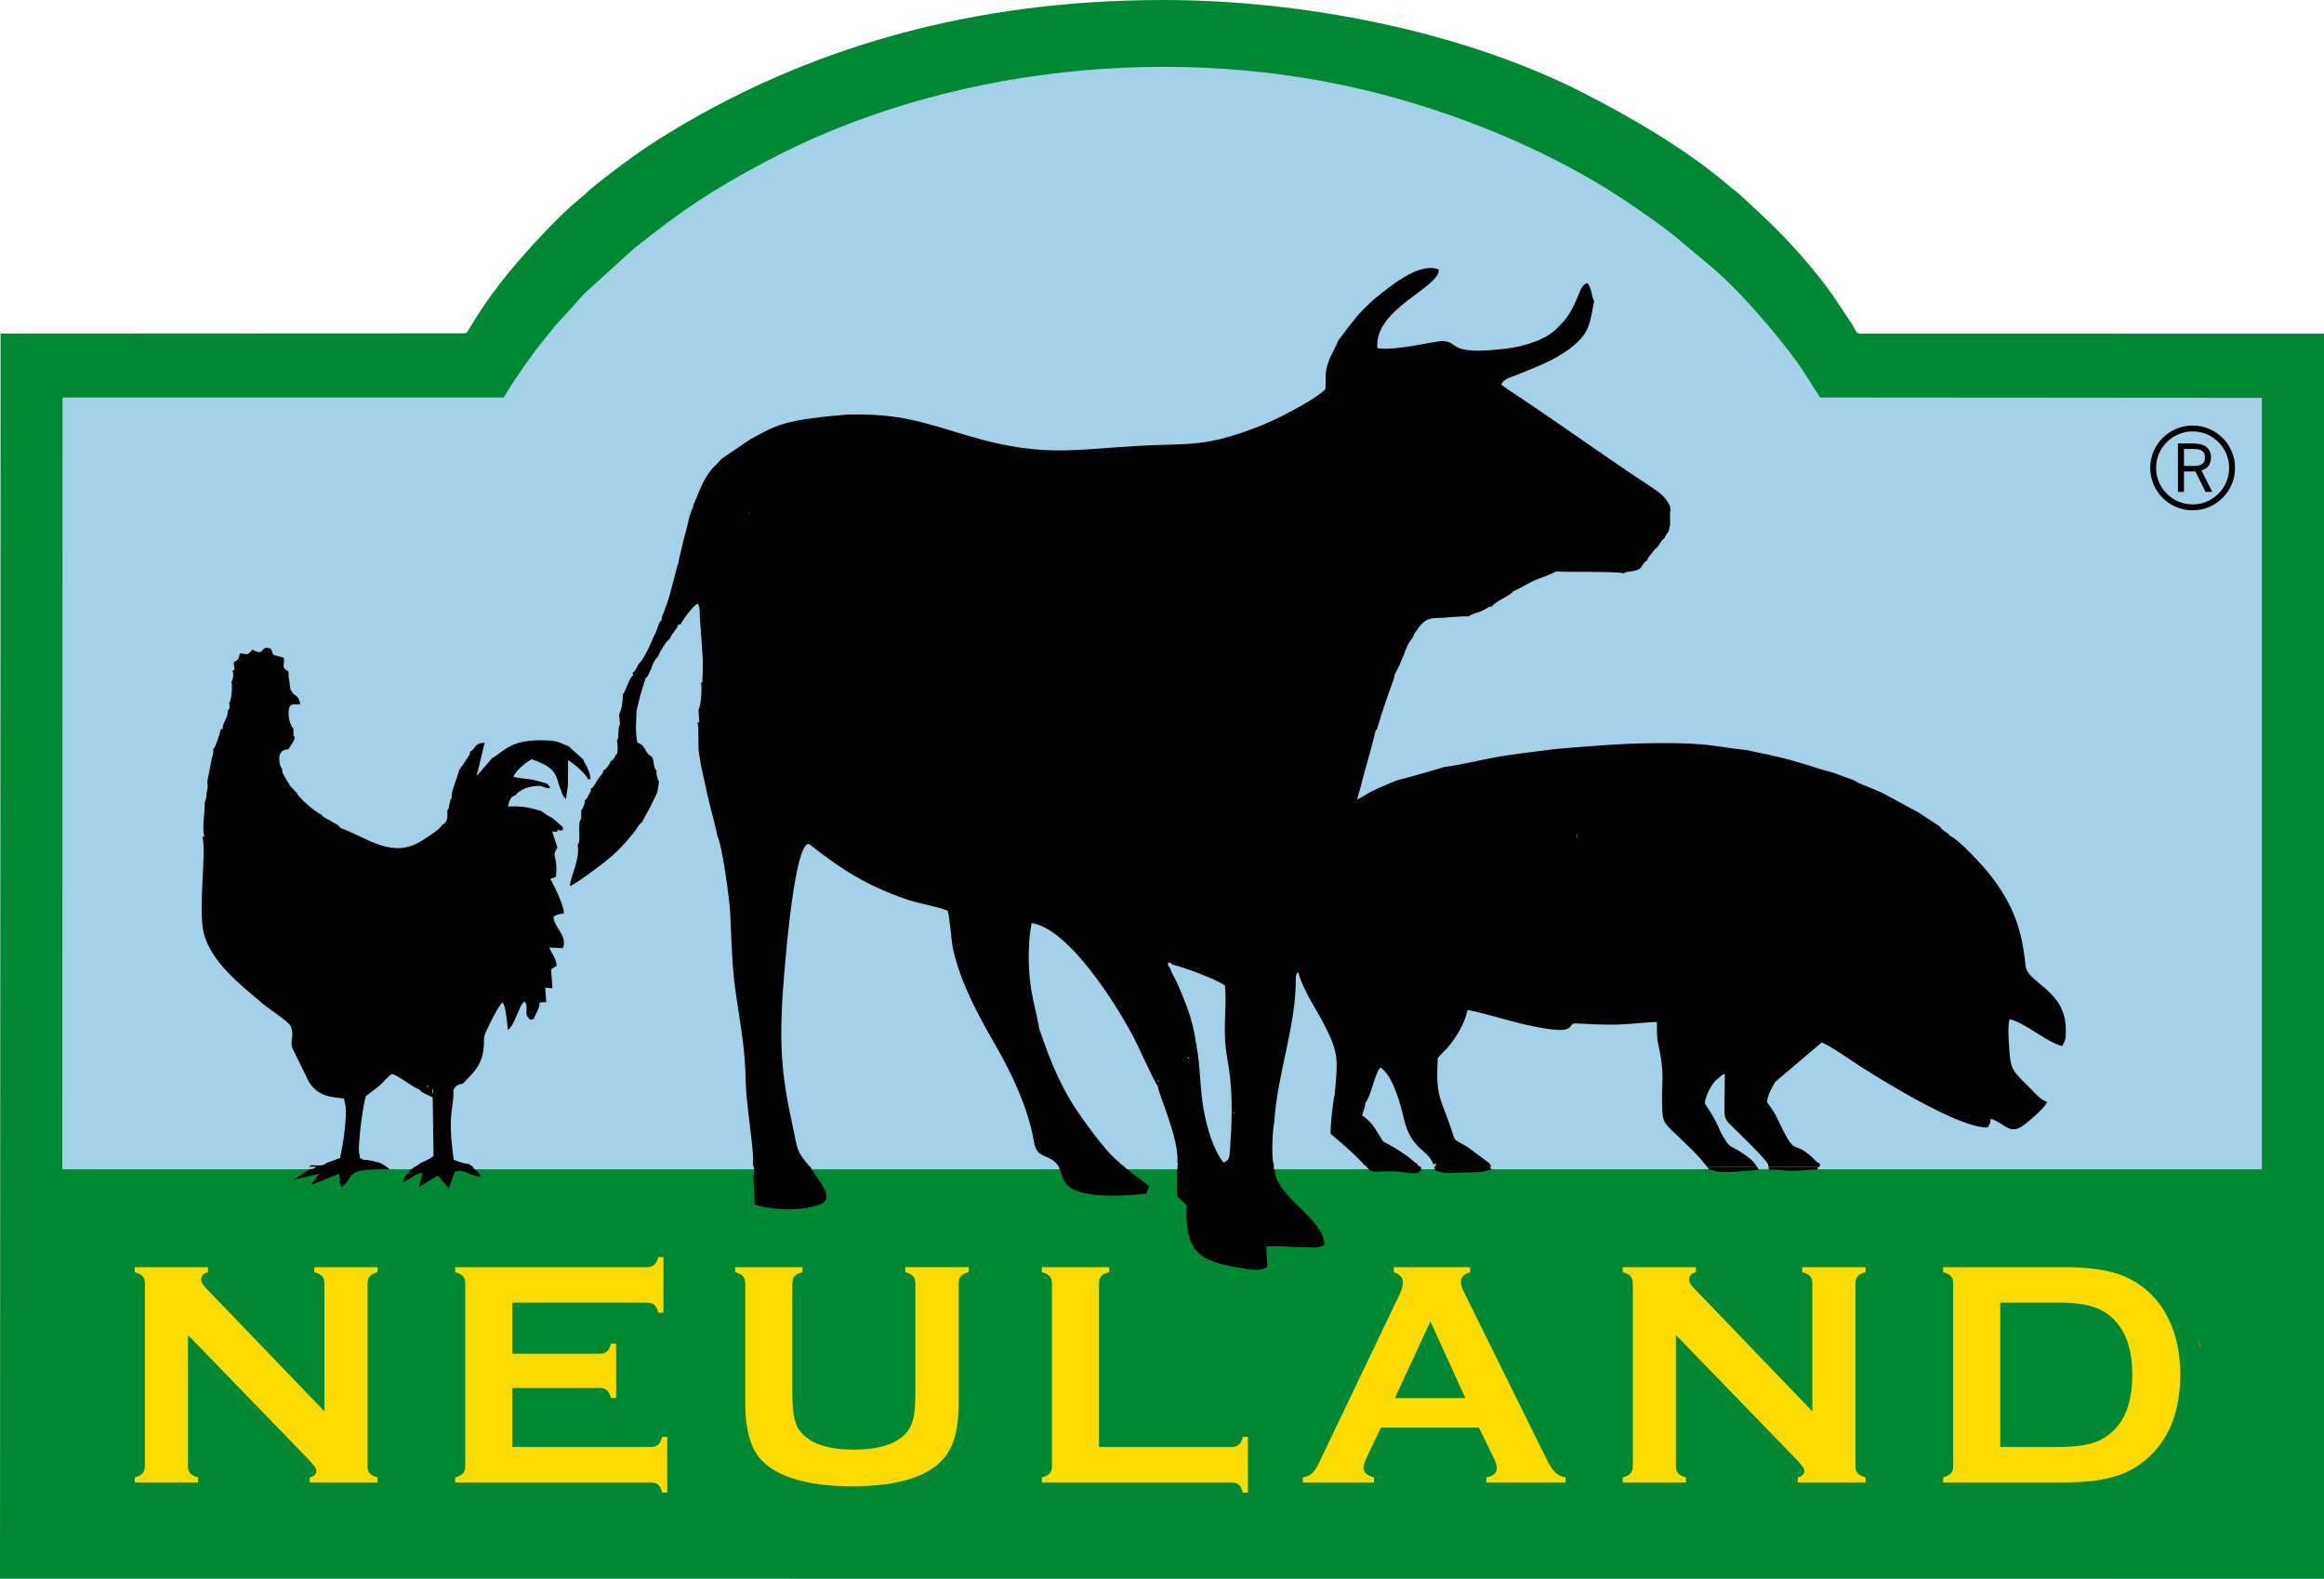
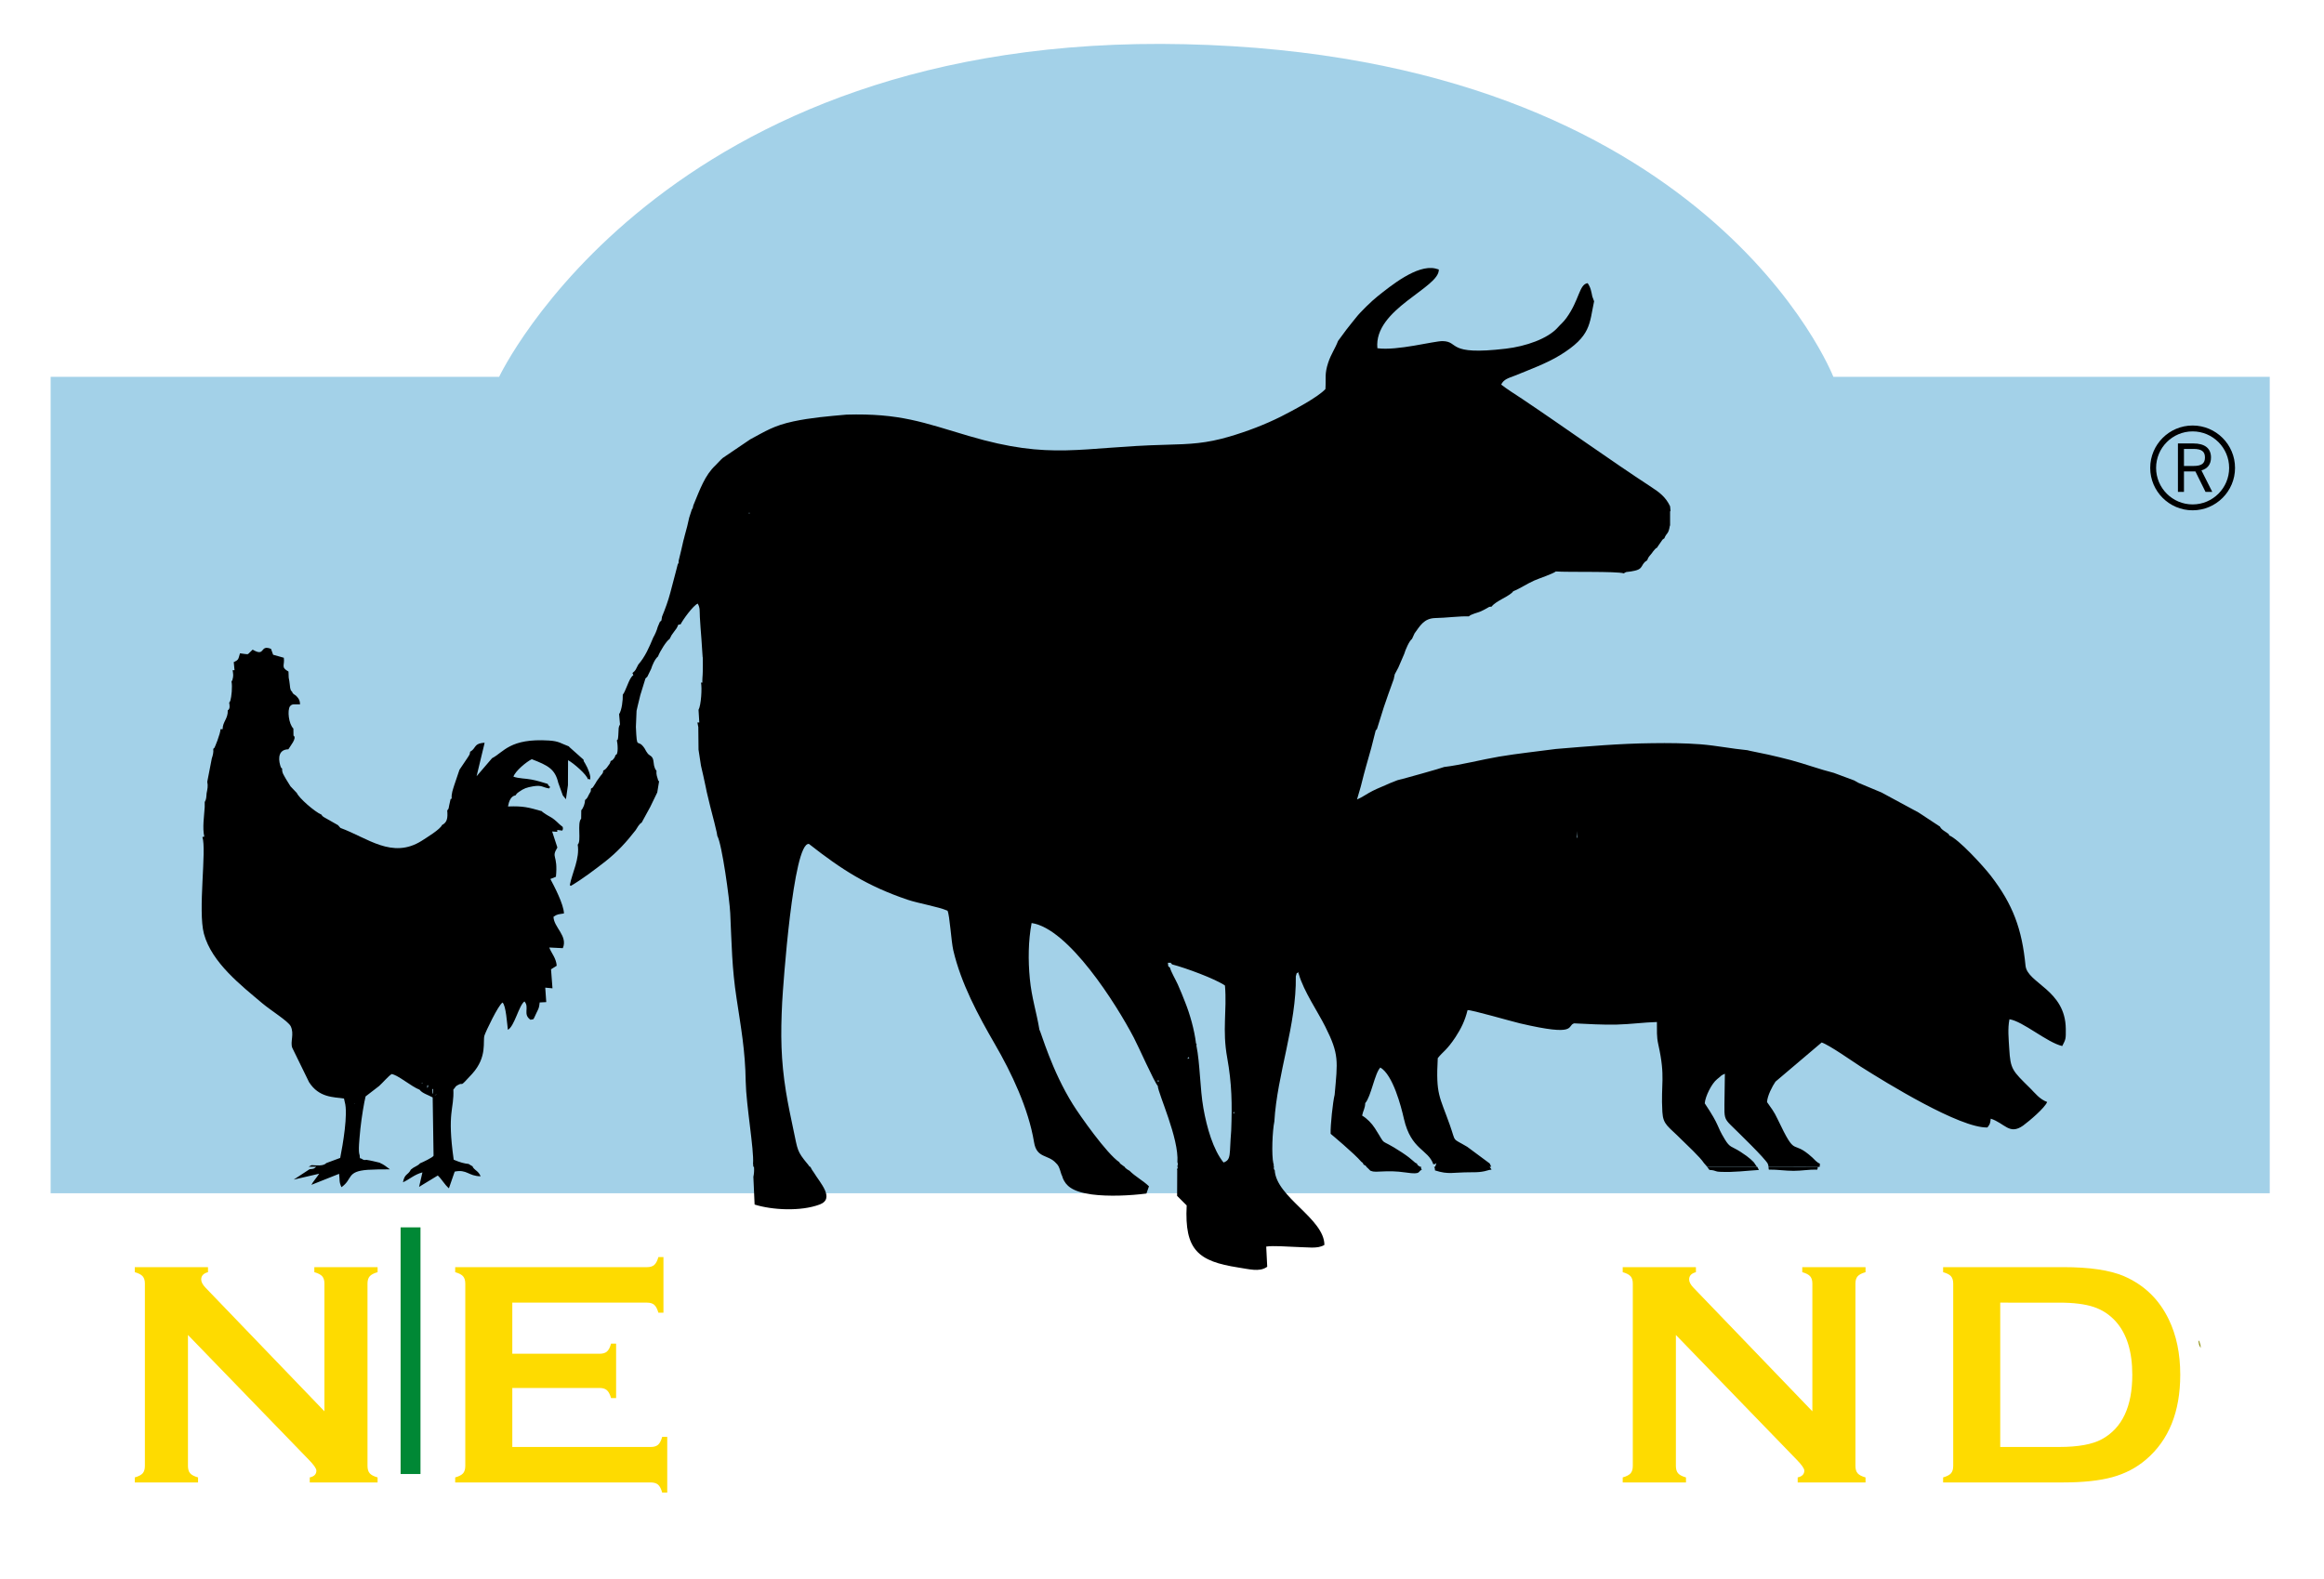
<svg xmlns="http://www.w3.org/2000/svg" version="1.1" x="0px" y="0px" viewBox="0 0 592.157 402.378" style="enable-background:new 0 0 592.157 402.378;" xml:space="preserve">
  <style type="text/css">
	.st0{fill-rule:evenodd;clip-rule:evenodd;fill:#A3D1E8;}
	.st1{fill-rule:evenodd;clip-rule:evenodd;fill:#008835;}
	.st2{fill-rule:evenodd;clip-rule:evenodd;}
	.st3{fill-rule:evenodd;clip-rule:evenodd;fill:#8C8F0B;}
	.st4{fill:#FEDB00;}
</style>
  <g id="Background">
    <path class="st0" d="M578.333,304.113H12.903V96.04h114.275   c0,0,41.394-87.853,174.825-84.77s165.137,84.77,165.137,84.77h111.192V304.113z" />
  </g>
  <g id="Frame">
-     <path class="st1" d="M473.811,85.011c-1.049-0.227-0.737-0.51-1.871-2.324l-4.847-7.257   c-1.219-1.672-2.183-3.061-3.458-4.649c-7.228-9.043-12.359-13.946-21.203-21.94   c-0.482-0.425-0.765-0.539-1.247-0.935   c-10.828-9.411-24.633-17.49-37.417-24.066   C372.784,7.937,331.965-0,296.419-0c-48.302,0-90.992,11.906-128.409,35.376   c-5.329,3.345-12.728,8.816-17.745,13.011c-0.482,0.397-0.624,0.652-1.106,1.049   c-4.649,3.713-8.589,7.767-12.529,12.019   c-6.435,6.973-12.104,13.89-16.98,22.195l-0.454,0.737   c-0.028,0.057-0.085,0.142-0.142,0.198l-0.34,0.369L0.142,85.011l-0.142,317.339   l592.157,0.028l0.028-317.339L473.811,85.011z M15.931,101.31h112.45   c1.871-3.345,4.11-6.463,6.265-9.524c2.268-3.26,4.592-5.924,6.945-8.901   l3.855-4.224c1.332-1.417,2.296-2.665,3.685-4.054l12.387-11.254   c11.906-9.468,18.992-14.372,33.08-21.912   c45.468-24.35,105.25-31.153,157.606-17.376   c23.301,6.123,46.545,16.214,65.367,29.424c3.175,2.211,6.35,4.422,9.156,6.69   l8.447,7.087c7.285,5.868,16.98,17.178,22.507,24.718   c2.126,2.92,4.054,6.293,6.094,9.326l112.535,0.085v196.611H78.86H15.874   L15.931,101.31z" />
-   </g>
+     </g>
  <g id="Symbols">
    <g id="Ebene_x0020_1">
      <g>
        <path class="st2" d="M434.968,297.374c0.199,0.26,0.395,0.526,0.589,0.794     c1.948,0.14,1.143,0.426,2.821,0.49c3.567,0.157,6.536-0.285,9.794-0.478     c-0.132-0.272-0.266-0.543-0.423-0.802L434.968,297.374z" />
        <g>
          <path class="st2" d="M450.636,297.563c-0.007,0.061-0.002,0.122,0.003,0.182      c0.022,0.116,0.044,0.233,0.064,0.349c0.041-0,0.079-0.002,0.12-0.002      c2.098-0.028,3.968,0.312,6.208,0.312c2.069,0,3.855-0.369,6.009-0.312      c0.312-0.794-0.198-0.425,0.369-0.709L450.625,297.379      C450.638,297.442,450.643,297.505,450.636,297.563z" />
        </g>
      </g>
      <path class="st3" d="M560.75,343.559c-0.085-0.595,0.028-0.454-0.142-0.992    c-0.312-1.134-0.283-0.68-0.453-0.935c0.057,0.312,0.057,0.595,0.142,0.879    c0.057,0.198-0.198-0.425,0.17,0.539L560.75,343.559z" />
    </g>
    <path class="st2" d="M150.406,197.915c-0.17-0.879-0.425-1.531-0.765-2.296   c-0.198-0.425-0.368-0.68-0.539-1.021c-0.51-0.879-0.283-0.34-0.425-0.992   l-3.628-3.232c0-0.057-0.057-0.085-0.085-0.142   c-2.041-0.737-2.438-1.332-5.102-1.502c-9.95-0.624-11.509,2.976-14.485,4.507   l-3.94,4.592l1.389-5.783l0.51-2.098l0.142-0.652l-0.624,0.057   c-2.098,0.283-1.559,1.389-3.061,2.239c-0.17,0.907,0,0.425-0.51,1.304   l-2.211,3.288l-1.304,3.855c-0.34,1.134-0.794,2.183-0.68,3.487l-0.283,0.142   c-0.113,0.51-0.227,1.021-0.34,1.531c-0.227,1.021-0.028,0.737-0.51,1.361   c0.17,1.984-0.028,3.033-1.332,3.713c-0.454,1.106-3.798,3.118-5.187,4.025   c-7.512,4.734-13.805-0.765-20.693-3.288l-0.624-0.709l-3.543-2.013   c-0.312-0.198-0.255-0.17-0.482-0.369l-0.17-0.283   c-1.758-0.737-5.754-4.252-6.293-5.528l-1.616-1.701   c-0.34-0.51-0.85-1.389-1.106-1.786c-0.539-0.992-1.106-1.644-1.021-2.721   c-0.198-0.312-0.227,0.085-0.51-0.907c-0.539-1.928-0.312-3.969,2.098-4.025   c0.397-0.737,2.296-2.92,1.304-3.487l-0.028-1.786   c-1.219-1.247-1.559-4.649-0.879-5.669c0.567-0.737,1.191-0.482,2.58-0.51   c-0.028-0.935-0.255-1.361-0.765-1.928c-0.68-0.765-0.935-0.454-1.276-1.304   c-0.312-0.425-0.227,0.028-0.482-0.964c-0.028-0.17-0.057-0.595-0.085-0.765   c-0.057-0.595-0.198-1.502-0.283-1.843l-0.057-1.559   c-2.041-1.134-0.907-1.531-1.191-3.515l-2.721-0.765l-0.539-1.502   c-2.976-1.19-1.332,2.183-4.677,0.198l-0.68,0.652   c-0.737,0.709-0.255,0.567-2.551,0.284c-0.454,1.474-0.255,1.644-1.587,2.239   l0.198,2.069h-0.482c0.142,0.964,0.255,1.389-0.057,2.494l-0.227,0.397   c0.255,1.304,0,3.912-0.312,4.932l-0.283,0.454   c0.113,0.624,0.283,1.587-0.369,1.956c0.113,2.098-1.304,2.891-1.304,4.791   h-0.539c0.028,1.02-1.559,5.046-1.644,4.847   c-0.028-0.057-0.142,0.142-0.198,0.198c0.113,0.907-0.17,1.814-0.368,2.381   l-1.162,5.981c0.227,1.134,0.057,1.758-0.17,2.948   c-0.085,1.02-0.057,1.531-0.482,2.211v1.276   c-0.142,2.409-0.624,5.216-0.113,7.54l-0.482,0.113   c1.134,3.146-1.191,18.737,0.397,24.661c1.984,7.37,9.553,13.209,14.882,17.717   c2.154,1.814,6.605,4.564,7.228,5.839c0.964,1.984-0.17,3.969,0.397,5.499   l4.28,8.759c2.551,3.997,6.293,3.77,8.901,4.167l0.198,0.907   c0.879,2.948-0.51,10.97-1.162,14.23l-3.515,1.304   c-0.826,0.88-2.634,0.561-3.776,0.542c-0.243,0.141-0.492,0.272-0.747,0.394   h1.944c-0.794,0.652-0.567,0.482-1.729,0.652l-4.025,2.636l6.491-1.502   c-0.454,0.737-1.644,2.126-1.984,2.835l7.058-2.806   c0.227,1.786-0.057,1.928,0.595,3.402c2.948-2.041,1.191-4.025,6.69-4.422   c1.789-0.117,3.723-0.135,5.663-0.122c-0.067-0.051-0.133-0.101-0.2-0.154   c-0.691-0.553-1.465-1.112-2.282-1.462c-0.037-0.016-0.057-0.052-0.09-0.073   c-1.11-0.261-2.299-0.57-3.458-0.741c-0.152,0.049-0.317,0.076-0.506,0.042   c-0.267-0.048-0.484-0.16-0.659-0.315l-0.451-0.15   c-0.022-0.378-0.061-0.377-0.05-0.659c-0.131-0.379-0.188-0.796-0.203-1.169   c-0.043-1.115,0.067-2.257,0.155-3.367c0.246-3.088,0.68-6.178,1.252-9.222   c0.003-0.019,0.015-0.028,0.019-0.046c0.092-0.499,0.184-0.931,0.272-1.27   l3.458-2.665c0.907-0.822,2.353-2.523,3.175-3.033   c1.644,0.227,4.989,3.175,7.143,3.997c0.595,0.879,2.268,1.361,3.317,1.956   l0.227,14.854c-0.142,0.425-2.888,1.728-3.429,1.927   c-0.323,0.356-0.728,0.617-1.158,0.827c-0.396,0.194-0.689,0.368-1.024,0.651   c-0.062,0.052-0.123,0.093-0.185,0.138c0.004,0,0.008,0,0.012,0   c-0.794,1.531-1.559,0.935-2.013,3.232c1.616-0.709,2.891-1.984,4.961-2.523   l-0.85,3.685l4.762-2.891c1.105,1.02,1.672,2.268,2.835,3.26l1.474-4.252   c3.146-0.652,3.487,1.162,6.605,1.191c-0.244-0.591-0.55-0.959-0.911-1.279   c-0.042-0.035-0.082-0.072-0.124-0.107c-0.105-0.087-0.211-0.173-0.326-0.259   h0.025c-0.093-0.084-0.195-0.158-0.284-0.245   c-0.174-0.175-0.326-0.364-0.482-0.549h0.244   c-0.417-0.215-0.819-0.447-1.199-0.706c-1.092-0.101-2.141-0.38-3.804-1.08   c-1.729-12.302,0.142-12.784-0.085-17.887c0.624-0.595,0.368-0.737,1.077-1.106   c1.814-1.049,0.028,1.162,3.685-2.863c3.997-4.394,2.665-8.391,3.175-9.836   c0.312-0.964,3.487-7.682,4.592-8.362c0.879,0.737,1.162,5.471,1.361,6.945   c1.672-0.85,2.806-6.236,4.224-7.228c1.361,1.531-0.51,3.288,1.559,4.677   c0.935-0.312,0.482,0.425,1.502-1.758c0.567-1.191,0.652-1.134,0.822-2.665   l1.672-0.085l-0.255-3.685l1.843,0.17l-0.368-4.847l1.446-0.907   c-0.142-1.984-1.389-3.232-1.899-4.649l3.458,0.17   c1.332-3.118-2.296-5.272-2.381-7.994c0.964-0.709,1.304-0.624,2.665-0.85   c-0.028-2.296-2.551-7.087-3.458-8.787l1.417-0.567   c0.567-5.839-1.304-4.677,0.368-7.455l-1.332-4.082l1.304,0.085v-0.482   l1.276,0.17c0.028-0.057,0.085-0.142,0.085-0.17   c0-0.028,0.057-0.142,0.057-0.17c0-0.028,0.028-0.17,0.028-0.198   c0-0.057-0.028-0.312-0.057-0.397l-0.794-0.652   c-2.211-2.154-2.183-1.616-4.139-3.005c-0.68-0.482-0.198-0.17-0.34-0.34   c-3.487-0.992-4.734-1.361-8.674-1.219c0.255-1.389,0.737-2.636,1.928-2.835   c0.312-0.425,0.142-0.255,0.51-0.624l0.397-0.283   c1.191-0.85,1.928-1.106,3.543-1.389c2.353-0.397,2.381,0.283,4.11,0.539   l0.255-0.369c-0.397-0.368-0.454-0.368-0.624-0.794   c-1.304-0.397-2.75-0.85-4.139-1.106c-1.417-0.283-3.288-0.255-4.592-0.737   c0.51-1.474,3.317-3.798,4.677-4.45c4.11,1.587,5.924,2.495,6.746,6.009   l1.162,3.232l0.794,0.964l0.51-3.572l0.028-6.378   c1.361,0.709,4.819,3.713,5.046,4.847   C150.548,198.368,150.378,199.276,150.406,197.915z M90.215,281.336   C90.379,280.991,90.388,281.318,90.215,281.336L90.215,281.336z M109.106,276.52   c-0.052,0.549-0.092,0.705-0.253,0.727   C108.865,276.111,108.972,276.893,109.106,276.52z M107.469,276.126l0.078-0.23   c0.064,0.109,0.081,0.18,0.076,0.229   C107.553,276.121,107.502,276.121,107.469,276.126l-0.023,0.069   C107.397,276.174,107.381,276.139,107.469,276.126z M110.183,278.362   c-0.057-1.531,0-0.397,0.17-0.907c-0.014,1.098,0.004,1.323-0.123,1.314   C110.203,278.55,110.183,278.373,110.183,278.362z M111.23,279.02   C110.06,279.251,111.454,278.825,111.23,279.02L111.23,279.02z" />
    <path class="st2" d="M525.458,266.598c0.907-1.757,0.935-1.757,0.907-4.365   c-0.085-9.978-9.808-11.622-10.261-16.129c-0.907-9.298-3.175-15.562-8.844-22.904   c-1.786-2.324-8.277-9.468-10.687-10.318l0.113-0.142   c-0.85-0.822-1.956-1.134-2.381-2.069l-5.471-3.6l-9.439-5.102l-5.839-2.438   l-1.106-0.624l-5.187-1.928c-3.515-0.879-7.285-2.268-10.97-3.26   c-1.928-0.51-3.742-0.935-5.726-1.389c-0.567-0.142-5.329-1.077-5.357-1.134   c-3.94-0.369-7.739-1.162-11.906-1.502c-4.224-0.312-8.079-0.34-12.331-0.283   c-8.334,0.085-16.271,0.794-24.52,1.474c-4.819,0.652-9.638,1.134-14.513,1.956   c-4.365,0.737-9.808,2.154-13.975,2.636c-0.312,0.198-10.715,3.118-11.905,3.373   l-2.069,0.822c-1.304,0.624-2.863,1.191-4.252,1.899   c-1.417,0.709-2.693,1.672-3.969,2.183l0.964-3.317l0.765-3.005l0.539-1.984   l1.361-4.819l1.134-4.479l0.312-0.312l1.757-5.613l1.134-3.288l1.389-3.855   l0.255-1.219l0.907-1.701l1.502-3.487c0.283-1.02,1.332-3.43,1.984-3.827   l0.652-1.417c1.389-1.899,2.381-3.827,5.244-3.912   c2.608-0.028,6.463-0.539,8.589-0.425c0.652-0.624,2.126-0.879,3.033-1.276   c0.624-0.283,0.935-0.454,1.446-0.737c0.964-0.539,0.454-0.369,1.332-0.482   c1.049-1.474,4.734-2.693,5.499-3.912c1.672-0.652,3.43-1.871,5.329-2.721   c0.992-0.453,4.876-1.757,5.528-2.324c3.061,0.227,15.449-0.085,17.32,0.482   c0.822-0.482,0.284-0.255,1.814-0.482c0.595-0.085,1.531-0.283,1.984-0.539   c0.907-0.51,0.737-1.02,1.559-1.871l0.454-0.34   c0.028-0.028,0.113-0.057,0.142-0.085c0.397-1.049,0.454-0.85,1.191-1.814   c0.198-0.283,0.369-0.539,0.68-0.879c0.794-0.85,0.142-0.198,0.567-0.454   l1.474-2.126c0.284-0.255,0.34-0.227,0.454-0.312   c0.624-1.587,1.049-0.935,1.417-3.26h0.057v-3.625   c-0.038,0.042-0.07,0.08-0.085,0.11c0.028-0.057,0.113-0.142,0.198-0.227   l-0.113-1.191c-1.105-2.353-2.75-3.572-4.706-4.847   c-10.913-7.143-22.054-15.194-33.052-22.564   c-1.587-1.049-3.883-2.495-5.272-3.6c0.624-1.361,1.843-1.644,3.373-2.239   c3.77-1.531,8.277-3.203,11.594-5.244c7.994-4.904,7.455-7.965,8.702-13.748   l-0.454-1.219c-0.255-1.219-0.397-2.296-1.191-3.402   c-2.183,0.283-2.069,4.252-5.414,8.872c-0.85,1.162-1.332,1.446-2.211,2.438   c-2.551,2.863-8.135,4.791-13.209,5.386c-15.307,1.814-11.735-1.842-16.129-1.928   c-2.183-0.028-11.65,2.523-16.611,1.814   c-0.992-10.006,15.902-15.392,15.647-20.069l-0.907-0.255   c-4.677-1.049-11.395,4.479-14.683,7.087c-1.389,1.077-4.45,4.054-5.471,5.386   c-0.85,1.106-1.559,1.871-2.466,3.09l-2.154,2.92   c-0.709,1.899-1.758,3.288-2.495,5.499c-0.964,2.948-0.539,3.798-0.709,6.746   c-1.956,2.126-8.249,5.443-11.31,7.002c-4.139,2.069-8.589,3.77-13.209,5.131   c-5.953,1.729-9.695,1.899-16.157,2.069c-21.855,0.539-29.083,3.997-50.173-2.239   c-11.594-3.43-17.575-5.839-31.209-5.443c-4.706,0.425-8.986,0.765-13.521,1.729   c-5.017,1.077-7.087,2.494-10.97,4.564l-7.03,4.762   c-0.624,0.539-1.389,1.446-1.843,1.871c-2.693,2.523-3.94,6.094-5.641,10.205   c-0.134,0.647-0.131,0.753-0.372,1.016c-0.237,0.695-0.471,1.392-0.676,2.096   l-0.512,2.217c-0.227,0.85-0.425,1.559-0.652,2.438   c-0.112,0.365-0.17,0.838-0.308,1.178c-0.171,0.751-0.341,1.502-0.514,2.252   c0,0,0,0,0,0s0,0,0,0c-0.001,0.006-0.003,0.013-0.004,0.019   c-0.223,0.969-0.459,1.936-0.701,2.901l-0.032,0.708h-0.149   c-0.195,0.768-0.391,1.535-0.592,2.301c-0.07,0.313-0.148,0.625-0.243,0.922   c-0.367,1.39-0.736,2.78-1.097,4.169c-0.548,2.109-1.298,4.125-2.113,6.119   l-0.171,1.002l-0.399,0.37c-0.174,0.413-0.349,0.826-0.525,1.239   c-0.228,0.883-0.719,2.001-1.164,2.759c-1.003,2.415-2.038,4.857-3.775,6.834   c-0.019,0.034-0.044,0.076-0.062,0.108c-0.652,1.191-0.539,1.361-1.446,2.069   l0.227,0.567c-0.284,0.227-0.255,0.142-0.539,0.539   c-0.794,1.106-1.474,3.628-2.154,4.422c0.057,1.304-0.255,3.997-0.935,4.961   l0.227,2.608c-0.425,0.737-0.34,1.077-0.397,2.126   c-0.028,0.34-0.028,0.964-0.085,1.247c-0.255,1.361,0.057,0.057-0.312,0.709   c0.17,0.595,0.482,3.713-0.34,3.713c-0.142,0.397-0.142,0.539-0.454,0.935   c-0.539,0.652-0.283,0.284-0.794,0.624c-0.17,0.652-0.255,0.709-0.709,1.304   c-0.17,0.255-0.255,0.397-0.539,0.68c-0.34,0.312-0.255,0.198-0.652,0.454   c-0.085,0.624,0.113,0.17-0.255,0.822c0,0-0.397,0.454-0.425,0.51   c-0.454,0.595-0.51,0.737-0.964,1.332c-0.17,0.283-0.34,0.652-0.652,1.077   c-0.51,0.794-0.17,0.397-0.822,0.85c-0.057,0.935,0.028,0.51-0.539,1.531   c-0.142,0.283-0.255,0.567-0.425,0.822c-0.283,0.369-0.312,0.34-0.539,0.539   c0,0.85-0.425,2.041-0.964,2.608l-0.028,2.154   c-1.077,1.077,0.113,5.783-0.879,6.605c0.567,3.572-1.417,7.172-2.013,10.318   l0.255,0.198c3.005-1.757,6.18-4.195,8.844-6.265   c3.005-2.381,5.301-4.876,7.654-7.909c0.51-0.709,0.794-1.502,1.559-1.956   l2.154-3.94l1.814-3.742l0.482-2.92h-0.198   c-0.34-1.191-0.567-1.531-0.482-2.636c-0.17-0.227-0.227-0.17-0.397-0.624   c-0.085-0.17-0.17-0.51-0.227-0.737c-0.085-0.425-0.142-1.247-0.255-1.559   c-0.369-1.077-0.964-0.737-1.559-1.757c-0.057-0.057-0.113-0.142-0.142-0.198   l-0.369-0.652c-0.057-0.057-0.085-0.142-0.113-0.198   c-1.843-2.721-1.899,0.879-2.183-5.414l0.17-4.11l0.283-1.247l0.68-2.778   l1.304-4.224l0.482-0.453l0.964-1.984c0.284-0.935,0.964-2.523,1.758-3.175   c0.454-1.247,2.154-3.997,2.948-4.45c0.482-0.992,0.482-0.992,1.191-1.928   c0.539-0.737,0.652-0.765,0.992-1.672c0.113-0.028,0.284-0.085,0.312-0.085   s0.142-0.028,0.142-0.028c0.028,0,0.113-0.028,0.17-0.028   c0.539-1.106,3.203-4.819,4.365-5.272c0.624,1.134,0.454,1.701,0.539,3.402   l0.17,2.665l0.227,2.948l0.312,4.649h0.028c0.028,1.247,0.028,2.466,0,3.742   c-0.028,0.482-0.028,1.106-0.085,1.587c-0.085,0.737,0.17,1.474-0.369,1.077   c0.312,1.446,0.028,5.868-0.624,7.002l0.198,3.232h-0.482l0.227,1.162   l0.057,5.754l0.624,4.082l0.595,2.58l0.624,2.891l0.255,1.247l0.879,3.657   l1.049,4.082l0.595,2.494l0.17,0.964c1.191,2.069,3.118,16.157,3.288,19.672   c0.368,7.88,0.425,14.031,1.616,21.742c1.106,7.342,2.211,13.295,2.324,21.146   c0.113,6.038,2.154,17.433,1.871,20.948c-0.002,0-0.005,0-0.007,0.001   c0.019,0.143,0.039,0.287,0.058,0.43c0.005,0.123-0.007,0.242-0.009,0.363   h0.198c0.079,0.915,0.017,1.776-0.157,2.581l0.315,7.057   c4.507,1.417,11.764,1.786,16.554,0c4.038-1.498,0.046-5.635-1.42-8.111   c-0.366-0.473-0.679-0.984-0.933-1.527h-0.168   c-0.199-0.234-0.379-0.482-0.549-0.737h-0.02   c-2.693-3.26-2.466-3.487-3.543-8.532c-0.68-3.232-1.389-6.548-1.928-9.865   c-1.304-8.107-1.389-14.428-0.964-22.819c0.198-3.713,2.778-40.989,6.831-40.309   c8.306,6.52,14.768,10.687,25.087,14.202c2.863,0.964,7.795,1.758,10.205,2.806   c0.567,1.106,0.935,7.767,1.474,10.091c1.984,8.476,6.321,16.526,10.602,23.924   c4.224,7.285,8.561,16.384,9.978,25.002c0.686,4.169,3.571,3.041,5.58,5.299   c0.264,0.25,0.505,0.518,0.668,0.854c0.303,0.626,0.491,1.308,0.697,1.972   c0.169,0.363,0.321,0.736,0.426,1.132c0.756,1.692,2.119,3.319,7.311,4.038   c4.252,0.567,9.751,0.312,13.946-0.227l0.652-1.843   c-1.53-1.476-3.486-2.476-4.966-3.974c-0.342-0.172-0.67-0.381-0.977-0.65   c-0.13-0.114-0.211-0.238-0.262-0.365h-0.052   c-0.291-0.206-0.569-0.43-0.86-0.635c-0.15-0.089-0.27-0.208-0.359-0.359   c-0.021-0.049-0.042-0.099-0.063-0.148c-3.264-2.193-10.11-11.97-11.822-14.704   c-5.443-8.702-8.079-18.283-8.561-19.105c-0.709-4.365-1.984-8.135-2.438-12.983   c-0.454-4.706-0.397-9.638,0.454-14.173c9.411,1.361,21.572,20.665,26.05,29.225   c1.077,2.013,5.244,11.424,6.094,12.274c0.111,2.03,5.447,13.352,5.006,19.455   c0.089,0.187,0.135,0.402,0.097,0.636c-0.03,0.188-0.09,0.34-0.153,0.517   h0.148c0.004,0.114-0.003,0.233-0.05,0.364   c-0.048,0.138-0.11,0.26-0.18,0.373l0.092-0l-0.028,6.69l2.438,2.438   c-0.595,11.424,2.976,14.23,13.124,15.817c2.806,0.425,5.329,1.162,7.2-0.057   c0.057-0.028,0.142-0.113,0.198-0.142l-0.255-5.131   c1.842-0.283,5.357,0.028,7.342,0.085c3.232,0.057,5.754,0.567,7.484-0.51   c-0.028-6.726-12.287-12.139-12.658-19.04c-0.035-0.041-0.077-0.074-0.107-0.119   c-0.146-0.227-0.159-0.513-0.101-0.768h0.033   c-0.118-0.208-0.138-0.463-0.073-0.709l-0.077,0   c-0.539-2.324-0.255-8.504,0.227-10.8c0.709-12.104,5.669-24.69,5.471-37.02   l0.227-0.794c0.992-0.425,0.198-0.198,0.539,0.255   c1.304,4.45,4.791,9.468,6.746,13.38c3.572,7.087,3.146,8.759,2.381,17.348   c-0.454,1.786-1.106,7.88-1.02,9.95c0,0,6.153,5.129,7.82,7.133   c0.096,0.048,0.185,0.105,0.274,0.195c0.152,0.152,0.218,0.291,0.288,0.491   c0.003,0.009,0.005,0.018,0.006,0.027c0.144,0.066,0.287,0.135,0.426,0.22   c0.149,0.091,0.253,0.203,0.329,0.325h-0.083   c0.243,0.183,0.466,0.397,0.681,0.623c0.079,0.083,0.157,0.167,0.239,0.247   c0.036,0.036,0.073,0.071,0.11,0.105c0.002,0.002,0.029,0.024,0.055,0.047   c0.071,0.018,0.153,0.036,0.2,0.056c1.361,0.567,3.6-0.368,8.844,0.397   c4.146,0.63,2.929-0.366,4.028-0.676c-0.022-0.054-0.045-0.108-0.066-0.162   c-0.083-0.15-0.127-0.311-0.128-0.483c-0.002-0.055,0.026-0.101,0.034-0.153   h-0.26c-0.116-0.076-0.226-0.162-0.352-0.222   c-0.25-0.118-0.397-0.346-0.454-0.6c-0.766-0.207-0.77-0.814-3.851-2.835   c-6.35-4.167-3.515-0.907-6.86-6.151c-0.822-1.276-2.013-2.495-3.26-3.232   c0.255-1.276,0.765-1.843,0.794-3.175c1.502-1.672,2.409-7.625,3.855-9.071   c3.203,1.899,5.272,9.836,6.009,13.096c1.843,7.965,6.151,7.71,7.483,11.565   c0.142-0.028,0.34-0.057,0.425-0.057l0.369-0.255   c0,0.028-0.312,0.907-0.312,0.935h-0.286c0.011,0.017,0.022,0.033,0.031,0.051   c0.065,0.131,0.135,0.276,0.16,0.424c0.026,0.154,0.049,0.31,0.042,0.466   c3.563,1.126,4.395,0.476,9.067,0.476c0.935,0,1.956,0,2.835-0.142   c1.101-0.131,1.578-0.453,2.516-0.546c-0.179-0.231-0.344-0.473-0.495-0.726   l0.401,0c-0.147-0.275-0.27-0.552-0.379-0.831l-5.728-4.247   c-4.054-2.409-2.778-0.879-4.422-5.528c-2.636-7.455-3.6-7.682-3.09-17.065   c1.332-1.701,2.268-1.956,4.535-5.386c1.361-2.098,2.381-4.082,3.061-6.86   c0.935-0.113,11.254,2.891,13.351,3.373c14.91,3.487,11.82,0.567,13.805,0   c3.685,0.17,7.172,0.397,10.885,0.312c3.487-0.085,6.888-0.567,10.205-0.652   c0.057,2.296-0.142,3.515,0.368,5.783c1.871,8.447,0.595,9.808,1.021,17.121   c0.198,3.345,1.417,3.572,4.904,7.087c1.149,1.149,4.765,4.488,5.674,5.936   c0.289,0.307,0.571,0.633,0.847,0.972l12.631,0.004   c-0.007-0.009-0.014-0.018-0.02-0.026c-0.03-0.048-0.03-0.104-0.049-0.154   c-0.026-0.034-0.065-0.055-0.086-0.094c-0.051-0.068-0.095-0.141-0.14-0.213   c-0.013-0.02-0.035-0.03-0.047-0.051c-0.112-0.185-0.228-0.369-0.353-0.546   c-0.384-0.364-0.934-1.127-3.49-2.766c-2.324-1.474-2.636-0.964-3.969-3.175   c-2.296-3.77-1.077-3.118-5.102-9.156c0.142-1.786,1.758-5.046,3.146-6.151   c1.361-1.049,0.765-0.85,1.984-1.389l-0.113,7.852   c-0.028,3.061-0.028,3.628,1.559,5.187c1.984,1.956,8.759,8.476,9.524,9.95   c-0.014-0-0.025-0-0.039-0c0.04,0.092,0.084,0.184,0.116,0.28   c0.021,0.062,0.026,0.127,0.035,0.191c0.002,0.005,0.005,0.01,0.006,0.015   l0.033,0.247l12.774,0.004l0.265-0c0.007-0.269,0.024-0.537,0.053-0.804   c-0.863-0.358-1.315-1.012-1.905-1.549c-5.556-5.074-3.912,0.624-8.872-9.808   c-0.935-2.013-1.672-2.863-2.693-4.337c0.085-1.644,1.361-4.054,2.154-5.216   l11.764-9.978c1.928,0.624,7.88,4.819,9.95,6.151   c6.576,4.167,25.342,15.732,32.287,15.506c0.624-0.822,0.68-0.879,0.85-2.239   c3.6,1.162,4.734,4.252,8.249,1.757c1.616-1.191,5.499-4.479,6.123-6.009   c-1.928-0.709-3.061-2.239-4.28-3.458c-4.62-4.564-5.074-4.819-5.386-10.176   c-0.142-2.466-0.425-5.046,0.057-7.455   C515.48,260.306,521.575,265.691,525.458,266.598z M190.8,130.847   c0.244-0.487,0.029-0.386,0.197,0.066L190.8,130.847z M295.172,275.301   c0.019,0.037,0.071,0.2,0.09,0.386   C294.941,275.606,294.755,275.5,295.172,275.301z M302.924,269.701   c-0.213,0.145-0.6,0.268-0.168-0.156c0.05-0.049,0.11-0.104,0.183-0.168   l-0.007,0.153C303.103,269.532,303.044,269.619,302.924,269.701z M313.71,288.198   c-0.51,6.038,0.085,7.37-1.956,8.079c-2.636-3.26-4.252-8.872-5.131-13.861   c-0.876-4.954-0.836-11.317-1.776-15.935c0,0-0,0-0,0   c0.068-0.262,0.082-0.506-0.095-0.506c-0.425-3.515-1.559-7.512-2.778-10.545   c-0.624-1.616-1.191-3.005-1.899-4.592c-0.652-1.417-1.587-2.92-1.984-4.252   c-0.539-0.51-0.34,0.198-0.51-1.219c1.134,0.085,0.397-0.198,1.077,0.425   c3.402,0.879,10.97,3.657,13.465,5.386c0.539,6.576-0.737,11.197,0.567,18.397   C313.88,276.208,313.965,281.282,313.71,288.198z M314.447,283.351l0.004,0.507   C314.209,283.588,314.088,283.661,314.447,283.351z M401.896,211.805l0.028,1.746   C401.654,213.482,401.86,213.213,401.896,211.805z" />
    <path class="st2" d="M302.403,269.675C302.557,269.831,302.319,269.774,302.403,269.675   L302.403,269.675z" />
    <path class="st2" d="M321.591,289.871c0.082-0.048,0.108-0.098,0.106-0.144   c-0.552-0.322-0.009-0.193,0,0c0.046,0.027,0.099,0.056,0.161,0.09   C321.781,289.833,321.698,289.85,321.591,289.871z" />
    <path class="st2" d="M346.557,281.272C346.549,281.452,346.252,281.422,346.557,281.272   c0-0.002,0.001-0.004,0.001-0.006l0.176-0.069   C346.657,281.225,346.603,281.249,346.557,281.272z" />
  </g>
  <g id="Trademark">
    <g>
      <path d="M561.968,125.362l-2.576-5.206h-2.916v5.206h-1.538V113.019h3.935    c2.844,0,4.49,1.181,4.49,3.578c0,1.735-0.858,2.826-2.432,3.291l2.754,5.474    H561.968z M558.874,118.761c2.093,0,2.952-0.644,2.952-2.165    c0-1.538-0.859-2.182-2.952-2.182h-2.397v4.347H558.874z" />
    </g>
    <path d="M558.681,130.059c-5.958,0-10.806-4.848-10.806-10.807   c0-5.958,4.848-10.806,10.806-10.806c5.959,0,10.807,4.848,10.807,10.806   C569.488,125.211,564.64,130.059,558.681,130.059z M558.681,109.946   c-5.131,0-9.306,4.175-9.306,9.306c0,5.132,4.175,9.307,9.306,9.307   c5.132,0,9.307-4.175,9.307-9.307C567.988,114.121,563.813,109.946,558.681,109.946z" />
  </g>
  <g id="Brand">
    <rect x="102.077" y="312.81" class="st1" width="5.064" height="62.862" />
    <g>
      <path class="st4" d="M47.892,340.236v33.367c0,0.831,0.188,1.461,0.563,1.889    c0.375,0.43,1.045,0.778,2.01,1.046V377.824H34.344v-1.286    c0.965-0.268,1.634-0.616,2.01-1.046c0.375-0.428,0.563-1.058,0.563-1.889    v-46.473c0-0.804-0.188-1.42-0.563-1.849c-0.375-0.429-1.045-0.777-2.01-1.046    v-1.286h18.653v1.286c-1.152,0.296-1.729,0.912-1.729,1.85    c0,0.643,0.375,1.354,1.125,2.131l30.271,31.477v-32.562    c0-0.804-0.188-1.42-0.563-1.849c-0.375-0.429-1.045-0.777-2.01-1.046v-1.286    h16.121v1.286c-0.965,0.269-1.635,0.617-2.01,1.046    c-0.375,0.429-0.563,1.045-0.563,1.849v46.473c0,0.831,0.188,1.461,0.563,1.889    c0.375,0.43,1.045,0.778,2.01,1.046V377.824H78.927v-1.286    c1.125-0.241,1.688-0.817,1.688-1.729c0-0.536-0.657-1.474-1.97-2.814    L47.892,340.236z" />
      <path class="st4" d="M130.535,353.744v15.035h35.296c0.804,0,1.42-0.188,1.849-0.563    c0.428-0.375,0.777-1.045,1.045-2.01h1.287v14.191h-1.287    c-0.268-0.965-0.617-1.636-1.045-2.011c-0.429-0.375-1.045-0.562-1.849-0.562h-49.849    v-1.286c0.965-0.268,1.634-0.616,2.01-1.046    c0.375-0.428,0.563-1.058,0.563-1.889v-46.433c0-0.83-0.188-1.46-0.563-1.889    c-0.375-0.429-1.045-0.777-2.01-1.046v-1.286h48.884    c0.804,0,1.42-0.191,1.849-0.573c0.428-0.383,0.777-1.049,1.045-2h1.287v14.191    h-1.287c-0.268-0.953-0.617-1.62-1.045-2.001    c-0.429-0.381-1.045-0.572-1.849-0.572h-34.332v13.025h22.271    c0.804,0,1.42-0.188,1.849-0.562s0.777-1.046,1.045-2.011h1.287v13.869h-1.287    c-0.268-0.938-0.617-1.601-1.045-1.989s-1.045-0.583-1.849-0.583H130.535z" />
-       <path class="st4" d="M244.253,327.17v30.754c0,5.816-1.072,10.171-3.216,13.065    c-3.859,5.199-11.833,7.799-23.919,7.799c-8.737,0-15.424-1.407-20.06-4.221    c-2.708-1.635-4.583-3.859-5.628-6.674c-1.019-2.787-1.528-6.11-1.528-9.97    v-30.754c0-0.83-0.188-1.46-0.563-1.889c-0.375-0.429-1.045-0.777-2.01-1.046    v-1.286h17.125v1.286c-0.95,0.241-1.617,0.583-2,1.025    c-0.382,0.442-0.573,1.079-0.573,1.909v27.377c0,3.163,0.174,5.501,0.522,7.016    c0.348,1.514,1.005,2.78,1.97,3.799c2.573,2.733,6.968,4.101,13.186,4.101    c6.244,0,10.653-1.367,13.226-4.101c0.938-1.019,1.581-2.285,1.93-3.799    c0.348-1.515,0.522-3.853,0.522-7.016v-27.377c0-0.83-0.188-1.46-0.563-1.889    c-0.375-0.429-1.045-0.777-2.01-1.046v-1.286h16.161v1.286    c-0.965,0.269-1.635,0.617-2.01,1.046    C244.44,325.71,244.253,326.34,244.253,327.17z" />
-       <path class="st4" d="M280.023,368.779h33.728c0.83,0,1.461-0.188,1.889-0.563    c0.43-0.375,0.777-1.045,1.045-2.01h1.287v14.191h-1.287    c-0.268-0.965-0.615-1.636-1.045-2.011c-0.428-0.375-1.059-0.562-1.889-0.562h-48.281    v-1.286c0.965-0.268,1.634-0.616,2.01-1.046    c0.375-0.428,0.563-1.058,0.563-1.889v-46.433c0-0.83-0.188-1.46-0.563-1.889    c-0.375-0.429-1.045-0.777-2.01-1.046v-1.286h17.125v1.286    c-0.965,0.241-1.635,0.583-2.01,1.025c-0.375,0.442-0.562,1.079-0.562,1.909    V368.779z" />
-       <path class="st4" d="M376.812,363.833h-24.94l-3.693,7.719    c-0.509,1.072-0.764,1.917-0.764,2.533c0,1.18,0.896,1.996,2.688,2.452V377.824    h-18.15v-1.286c1.071-0.215,1.89-0.59,2.452-1.126    c0.563-0.536,1.206-1.581,1.93-3.136l20.181-42.171    c0.644-1.34,0.965-2.412,0.965-3.216c0-1.232-0.777-2.116-2.331-2.653v-1.286    h19.457v1.286c-1.582,0.456-2.372,1.246-2.372,2.372    c0,0.777,0.255,1.662,0.764,2.653l20.904,42.291    c0.885,1.796,1.662,3.022,2.332,3.679c0.67,0.657,1.567,1.092,2.693,1.307    V377.824h-20.201v-1.286c1.774-0.295,2.662-1.126,2.662-2.493    c0-0.562-0.269-1.393-0.805-2.492L376.812,363.833z M373.366,356.316l-8.899-19.547    l-9.042,19.547H373.366z" />
      <path class="st4" d="M427.017,340.236v33.367c0,0.831,0.188,1.461,0.563,1.889    c0.375,0.43,1.045,0.778,2.01,1.046V377.824h-16.121v-1.286    c0.965-0.268,1.635-0.616,2.011-1.046c0.375-0.428,0.562-1.058,0.562-1.889v-46.473    c0-0.804-0.188-1.42-0.562-1.849c-0.376-0.429-1.046-0.777-2.011-1.046v-1.286    h18.653v1.286c-1.152,0.296-1.729,0.912-1.729,1.85    c0,0.643,0.375,1.354,1.126,2.131l30.271,31.477v-32.562c0-0.804-0.188-1.42-0.562-1.849    c-0.376-0.429-1.045-0.777-2.01-1.046v-1.286h16.12v1.286    c-0.965,0.269-1.635,0.617-2.01,1.046c-0.376,0.429-0.562,1.045-0.562,1.849    v46.473c0,0.831,0.187,1.461,0.562,1.889c0.375,0.43,1.045,0.778,2.01,1.046V377.824    h-17.286v-1.286c1.126-0.241,1.688-0.817,1.688-1.729    c0-0.536-0.657-1.474-1.97-2.814L427.017,340.236z" />
      <path class="st4" d="M497.68,373.603v-46.433c0-0.83-0.188-1.46-0.562-1.889    c-0.376-0.429-1.046-0.777-2.011-1.046v-1.286h30.613    c6.705,0,11.854,0.764,15.448,2.291c5.148,2.226,8.957,5.896,11.424,11.016    c1.958,4.02,2.937,8.724,2.937,14.11c0,9.461-2.91,16.67-8.729,21.628    c-2.441,2.091-5.298,3.585-8.569,4.482c-3.272,0.898-7.442,1.347-12.511,1.347    h-30.613v-1.286c0.965-0.268,1.635-0.616,2.011-1.046    C497.493,375.064,497.68,374.434,497.68,373.603z M509.66,368.779h15.054    c4.803,0,8.411-0.656,10.826-1.97c5.179-2.814,7.769-8.295,7.769-16.442    c0-5.896-1.396-10.412-4.186-13.548c-1.557-1.742-3.435-2.981-5.636-3.719    c-2.2-0.736-5.125-1.105-8.773-1.105H509.66V368.779z" />
    </g>
  </g>
</svg>